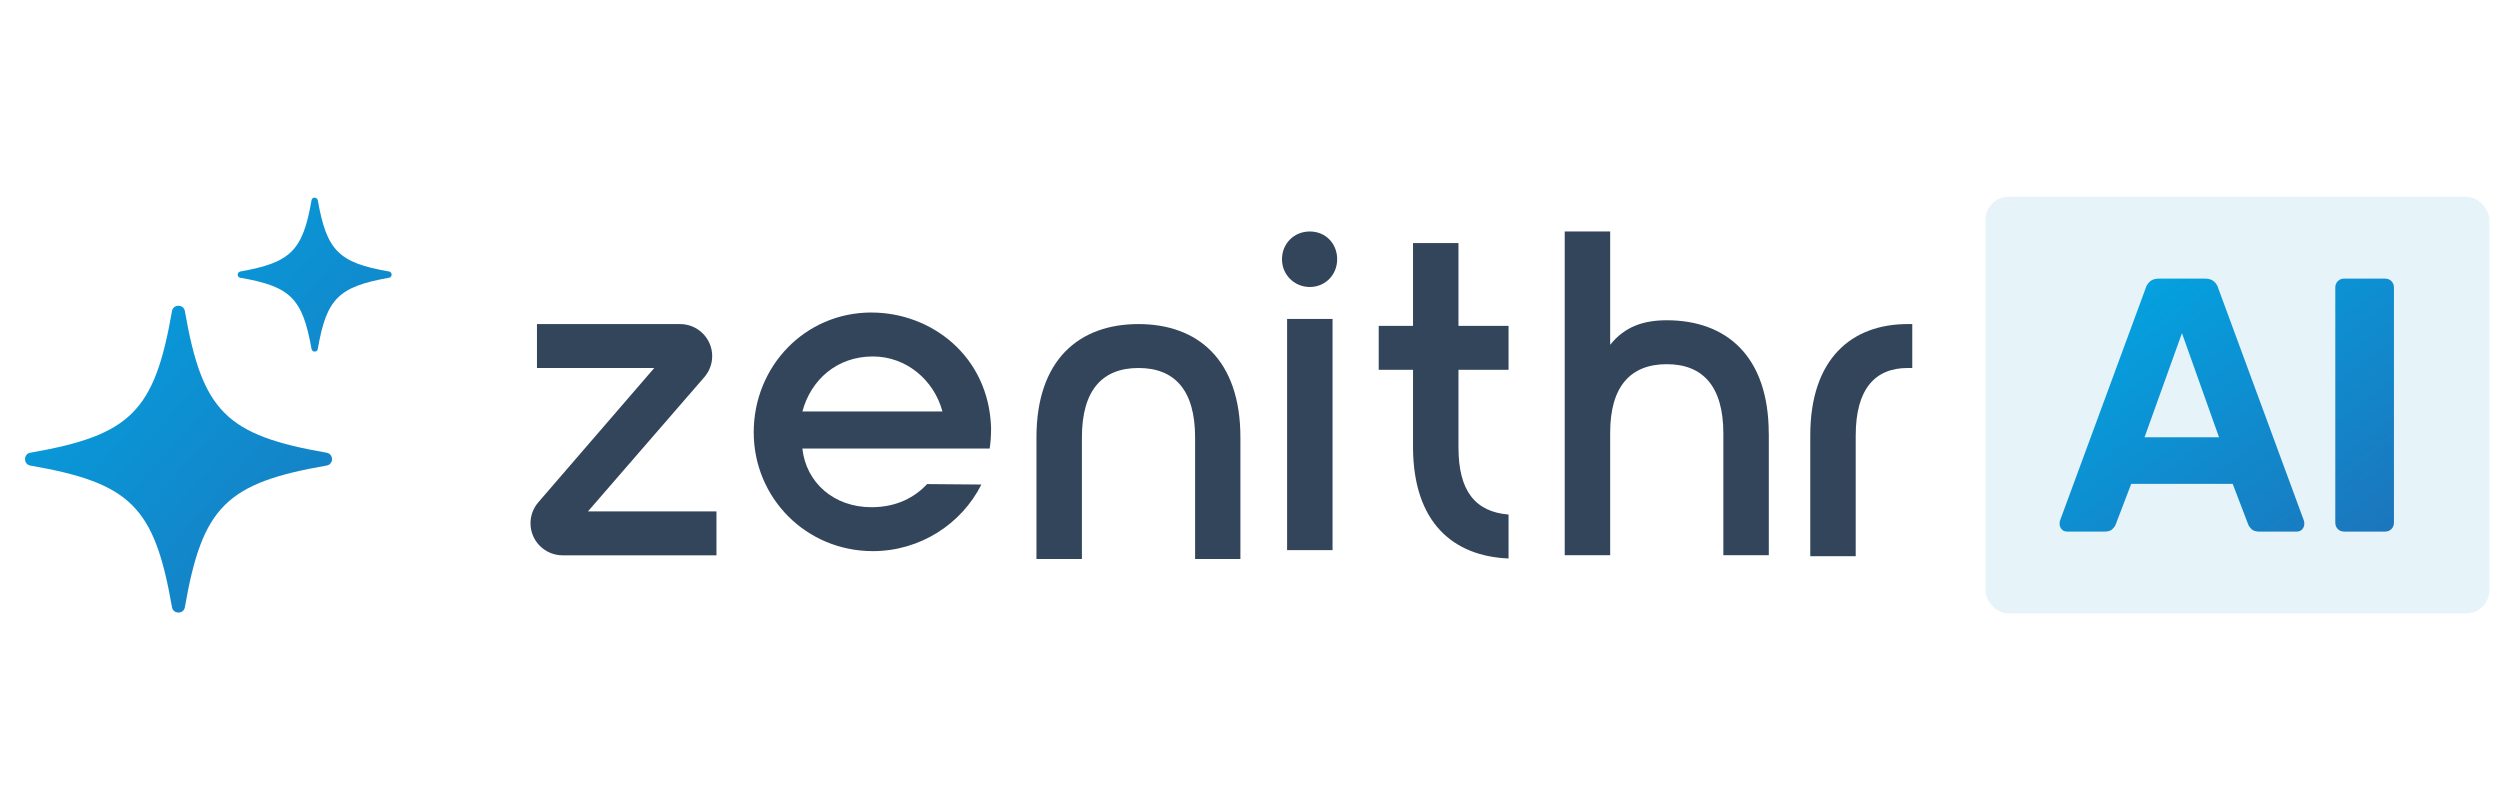
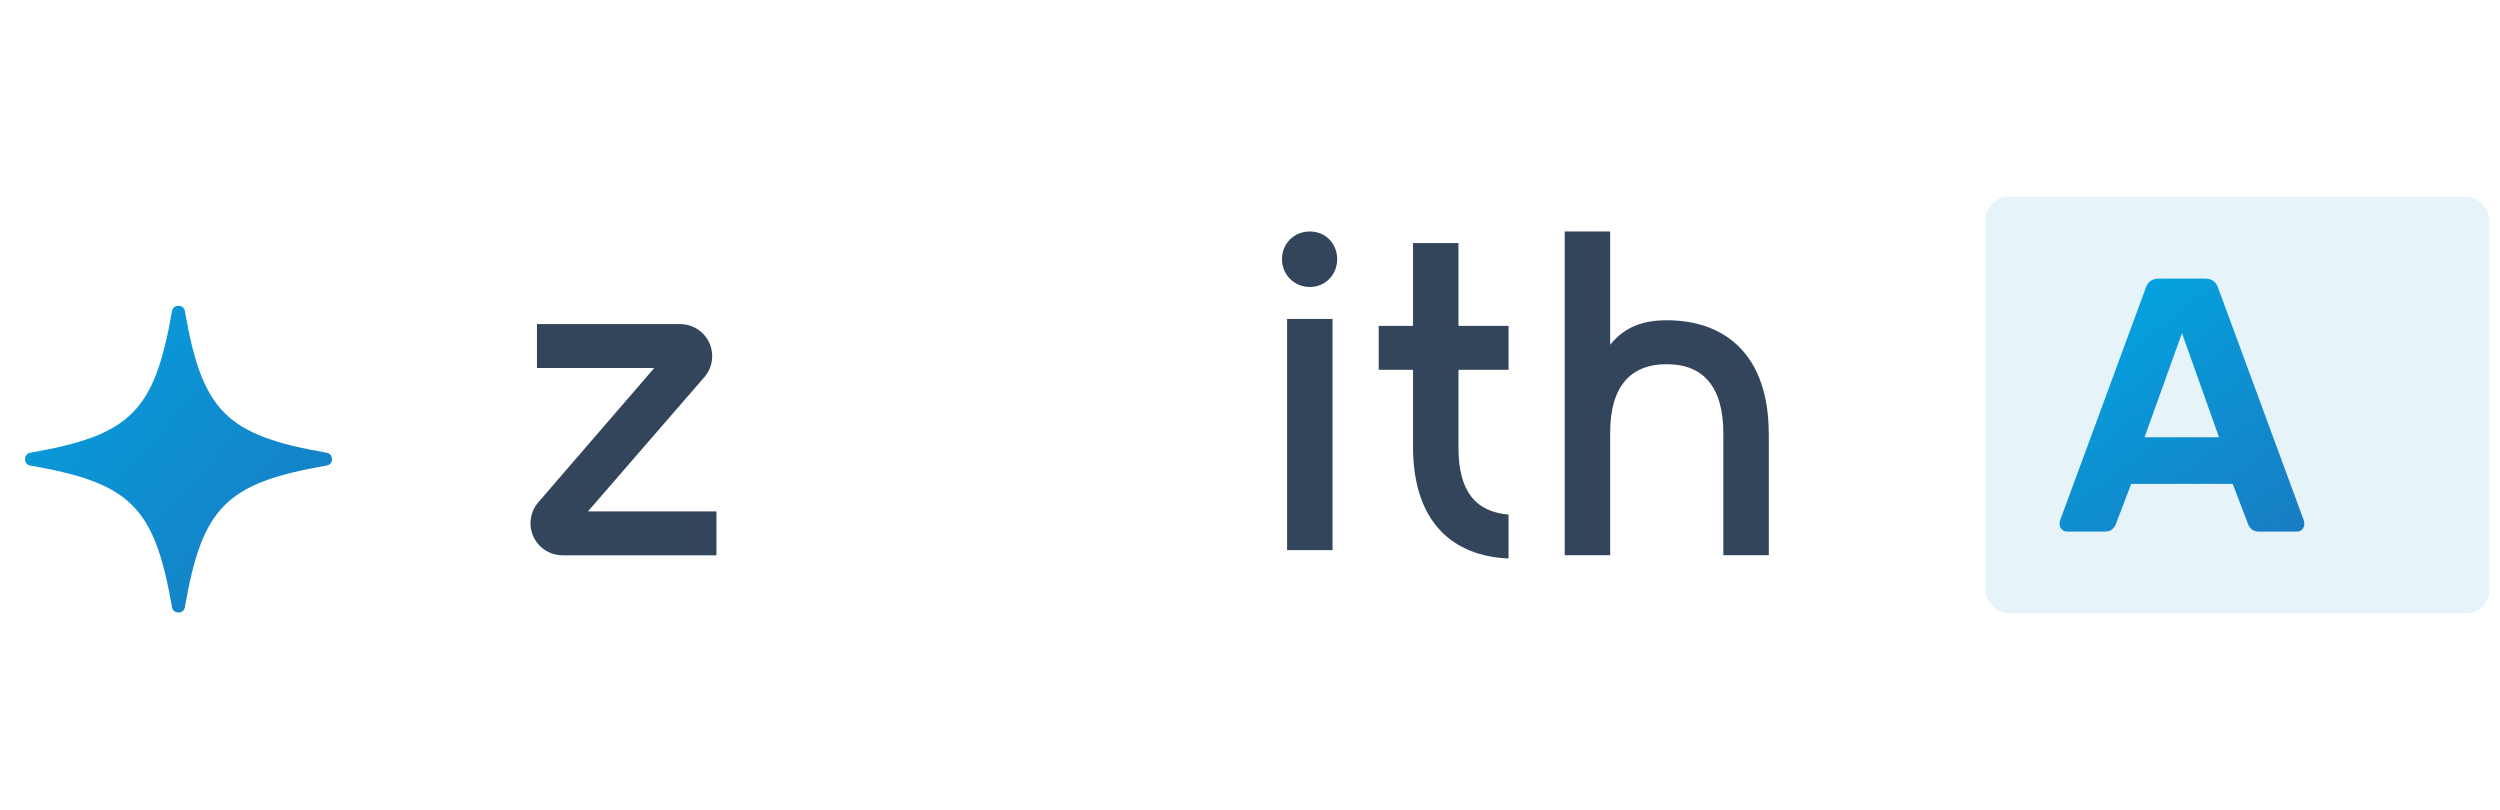
<svg xmlns="http://www.w3.org/2000/svg" width="216" height="70" viewBox="0 0 216 70" fill="none">
  <path d="M61.902 44.186V47.98H48.613C47.078 47.98 45.835 46.741 45.835 45.21C45.835 44.547 46.075 43.906 46.506 43.403L56.528 31.795H46.393V28H58.76C60.291 28 61.534 29.24 61.534 30.767C61.534 31.431 61.295 32.074 60.86 32.578L50.798 44.186H61.902Z" fill="#33455B" />
-   <path d="M75.294 27.003C80.461 27.003 85.429 30.76 85.63 36.952C85.63 37.63 85.59 38.23 85.508 38.751H69.325C69.646 41.707 72.05 43.823 75.294 43.823C77.5 43.823 79.06 42.944 80.102 41.824L84.79 41.864C83.069 45.301 79.46 47.618 75.417 47.618C69.649 47.618 65.121 43.023 65.121 37.348C65.121 31.674 69.526 27 75.297 27H75.294V27.003ZM81.427 35.553C80.703 32.835 78.302 30.798 75.417 30.798C72.292 30.798 70.049 32.835 69.328 35.553H81.427Z" fill="#33455B" />
-   <path d="M107.183 48.3H103.256V37.789C103.256 33.712 101.491 31.795 98.366 31.795C95.242 31.795 93.477 33.712 93.477 37.789V48.3H89.55V37.789C89.55 31.079 93.237 28 98.36 28C103.483 28 107.171 31.076 107.171 37.789V48.3H107.177H107.183Z" fill="#33455B" />
  <path d="M110.764 22.398C110.764 21.039 111.806 20 113.168 20C114.531 20 115.531 21.039 115.531 22.398C115.531 23.757 114.49 24.796 113.168 24.796C111.847 24.796 110.764 23.757 110.764 22.398ZM111.205 27.555H115.132V47.532H111.205V27.555Z" fill="#33455B" />
  <path d="M126.012 31.953V38.664C126.012 42.459 127.494 44.219 130.339 44.458V48.253C125.531 48.052 122.126 45.136 122.085 38.702V31.948H119.121V28.153H122.085V21H126.012V28.153H130.339V31.948H126.012V31.953Z" fill="#33455B" />
  <path d="M152.825 37.46V47.971H148.898V37.46C148.898 33.383 147.133 31.466 144.009 31.466C140.884 31.466 139.119 33.383 139.119 37.382V47.971H135.192V20H139.119V29.789C140.4 28.189 142.042 27.671 144.009 27.671C149.138 27.671 152.819 30.747 152.819 37.46H152.822H152.825Z" fill="#33455B" />
-   <path d="M156.407 37.632C156.407 31 159.972 28 164.821 28H165.22V31.795H164.821C162.014 31.795 160.334 33.593 160.334 37.629V48.056H156.407V37.632Z" fill="#33455B" />
  <rect x="171.549" y="17" width="43.528" height="36" rx="2" fill="#0082C6" fill-opacity="0.1" />
  <path d="M178.603 45.929C178.417 45.929 178.261 45.866 178.137 45.741C178.012 45.596 177.95 45.44 177.95 45.273C177.95 45.169 177.961 45.075 177.981 44.992L185.381 24.915C185.443 24.686 185.568 24.488 185.754 24.321C185.941 24.155 186.2 24.072 186.531 24.072H190.511C190.843 24.072 191.102 24.155 191.288 24.321C191.475 24.488 191.599 24.686 191.661 24.915L199.061 44.992C199.082 45.075 199.092 45.169 199.092 45.273C199.092 45.44 199.03 45.596 198.906 45.741C198.781 45.866 198.626 45.929 198.439 45.929H195.206C194.895 45.929 194.667 45.856 194.522 45.71C194.377 45.564 194.283 45.429 194.242 45.304L192.905 41.807H184.137L182.8 45.304C182.759 45.429 182.666 45.564 182.521 45.71C182.375 45.856 182.147 45.929 181.837 45.929H178.603ZM185.288 37.779H191.724L188.521 28.786L185.288 37.779Z" fill="url(#paint0_linear_1643_74)" />
-   <path d="M202.546 45.929C202.318 45.929 202.132 45.856 201.987 45.71C201.842 45.564 201.769 45.377 201.769 45.148V24.852C201.769 24.623 201.842 24.436 201.987 24.29C202.132 24.144 202.318 24.072 202.546 24.072H206.06C206.288 24.072 206.474 24.144 206.619 24.29C206.764 24.436 206.837 24.623 206.837 24.852V45.148C206.837 45.377 206.764 45.564 206.619 45.71C206.474 45.856 206.288 45.929 206.06 45.929H202.546Z" fill="url(#paint1_linear_1643_74)" />
  <path d="M28.214 39.114C19.535 37.605 17.481 35.55 15.972 26.872C15.867 26.264 14.966 26.264 14.861 26.872C13.351 35.55 11.297 37.605 2.619 39.114C2.011 39.219 2.011 40.12 2.619 40.225C11.297 41.734 13.351 43.789 14.861 52.467C14.966 53.075 15.867 53.075 15.972 52.467C17.481 43.789 19.535 41.734 28.214 40.225C28.843 40.12 28.843 39.219 28.214 39.114Z" fill="url(#paint2_linear_1643_74)" />
-   <path d="M33.601 23.455C29.262 22.7 28.235 21.673 27.459 17.313C27.396 16.998 26.956 16.998 26.914 17.313C26.16 21.652 25.133 22.679 20.772 23.455C20.458 23.518 20.458 23.958 20.772 24C25.111 24.755 26.139 25.782 26.914 30.142C26.977 30.456 27.417 30.456 27.459 30.142C28.214 25.803 29.241 24.775 33.601 24C33.916 23.958 33.916 23.497 33.601 23.455Z" fill="url(#paint3_linear_1643_74)" />
  <defs>
    <linearGradient id="paint0_linear_1643_74" x1="177.95" y1="24.072" x2="198.984" y2="51.87" gradientUnits="userSpaceOnUse">
      <stop stop-color="#00A8E5" />
      <stop offset="1" stop-color="#1C75BC" />
    </linearGradient>
    <linearGradient id="paint1_linear_1643_74" x1="177.95" y1="24.072" x2="198.984" y2="51.87" gradientUnits="userSpaceOnUse">
      <stop stop-color="#00A8E5" />
      <stop offset="1" stop-color="#1C75BC" />
    </linearGradient>
    <linearGradient id="paint2_linear_1643_74" x1="2.163" y1="17.077" x2="37.736" y2="48.511" gradientUnits="userSpaceOnUse">
      <stop stop-color="#00A8E5" />
      <stop offset="1" stop-color="#1C75BC" />
    </linearGradient>
    <linearGradient id="paint3_linear_1643_74" x1="2.163" y1="17.077" x2="37.736" y2="48.511" gradientUnits="userSpaceOnUse">
      <stop stop-color="#00A8E5" />
      <stop offset="1" stop-color="#1C75BC" />
    </linearGradient>
  </defs>
</svg>